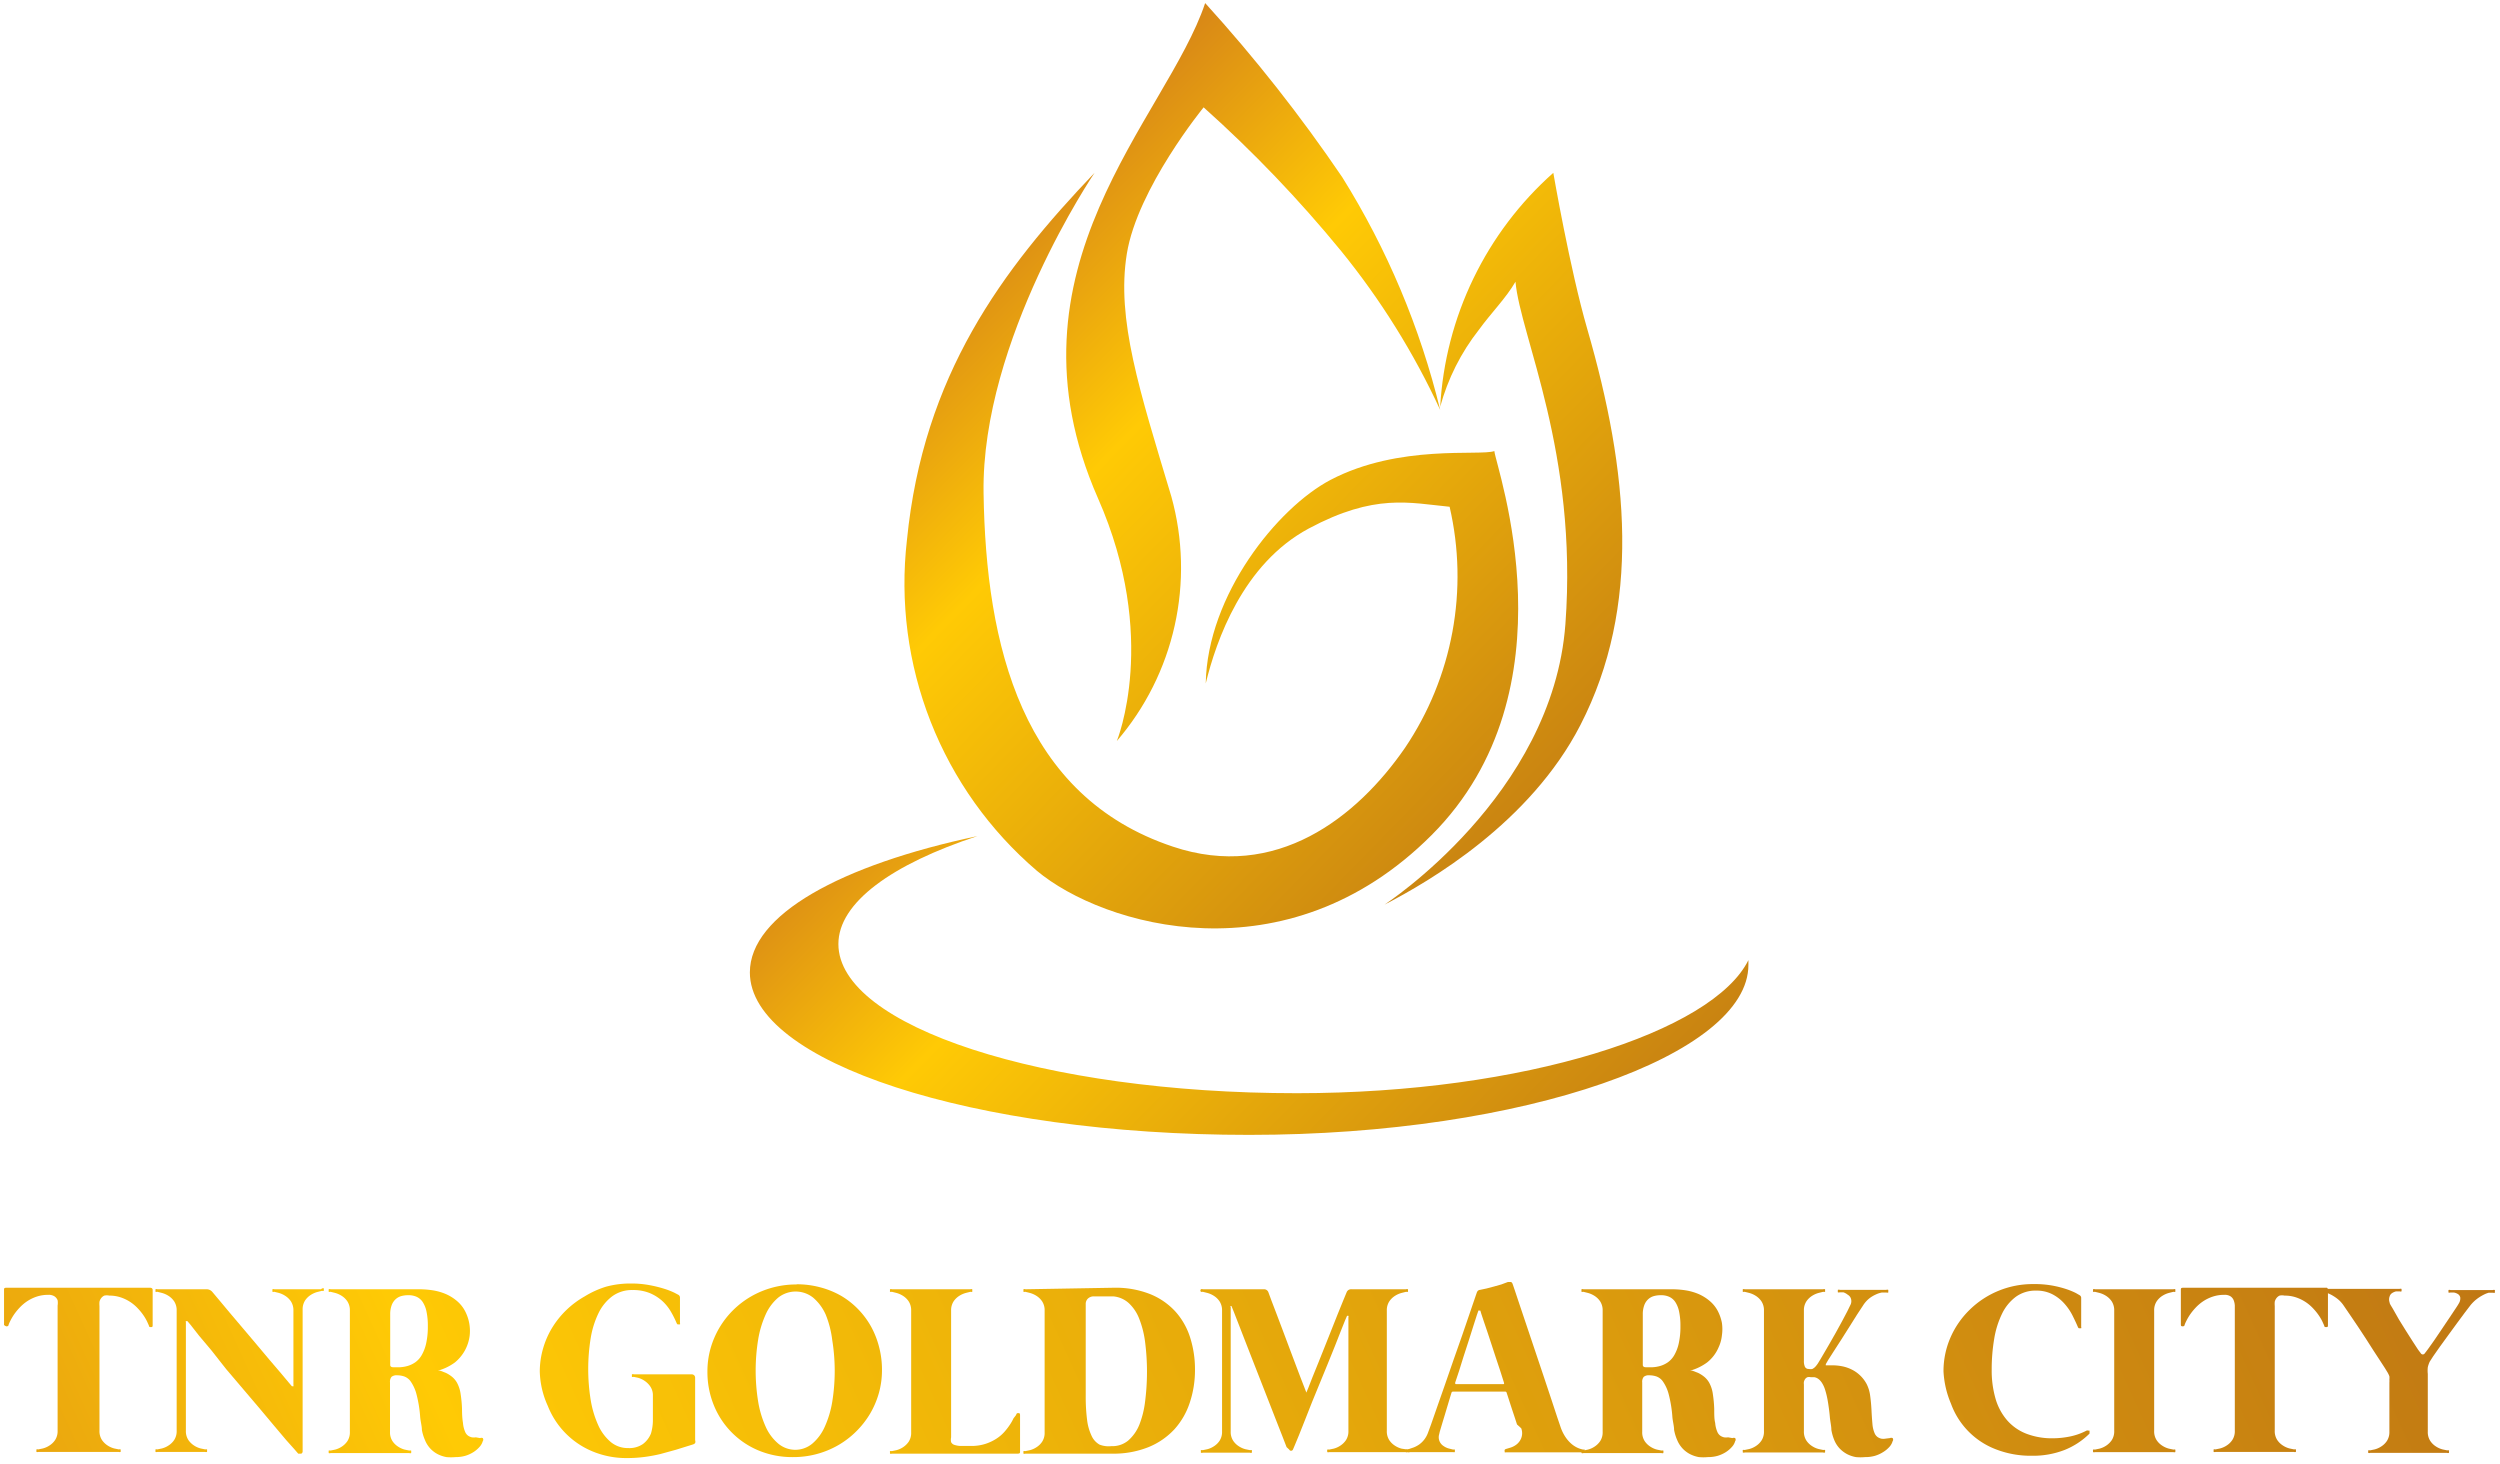
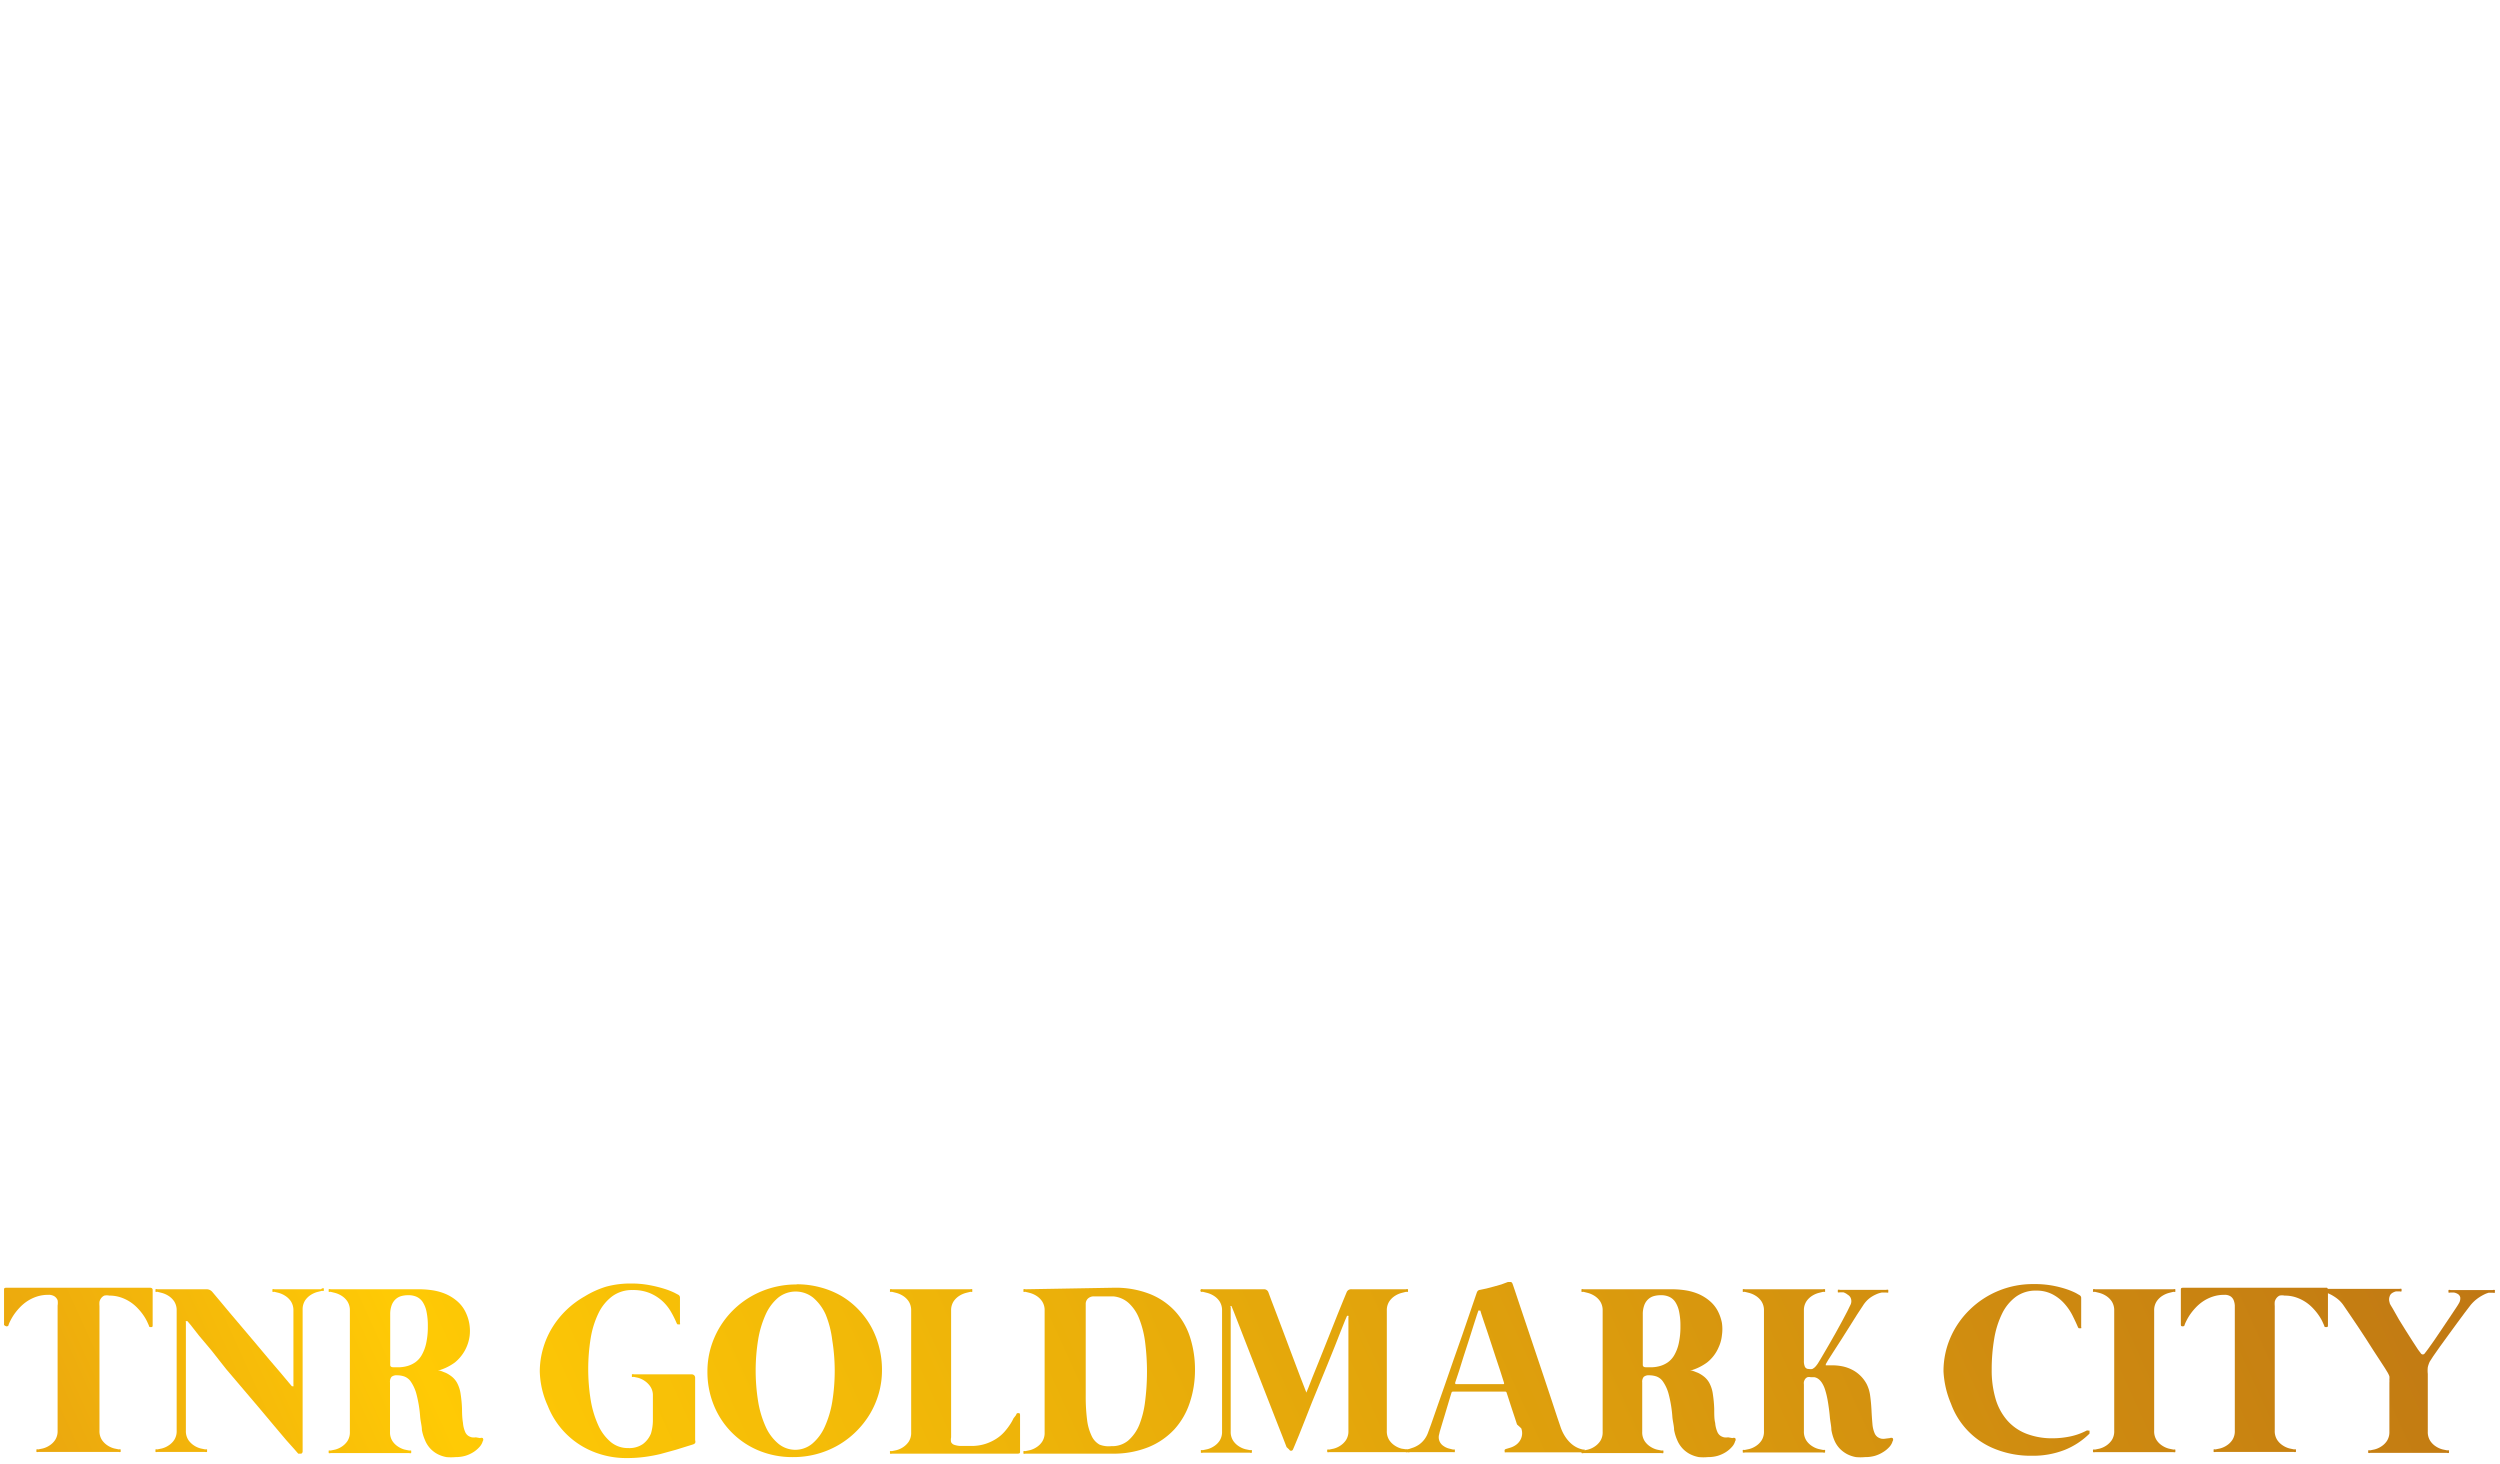
<svg xmlns="http://www.w3.org/2000/svg" xmlns:xlink="http://www.w3.org/1999/xlink" id="Layer_1" data-name="Layer 1" viewBox="0 0 130.19 76.23">
  <defs>
    <style>.cls-1{fill:none;clip-rule:evenodd;}.cls-2{clip-path:url(#clip-path);}.cls-3{fill:url(#linear-gradient);}.cls-4{clip-path:url(#clip-path-2);}.cls-5{fill:url(#linear-gradient-2);}.cls-6{fill:url(#linear-gradient-3);}.cls-7{fill:url(#linear-gradient-4);}.cls-8{fill:url(#linear-gradient-5);}.cls-9{fill:url(#linear-gradient-6);}.cls-10{fill:url(#linear-gradient-7);}.cls-11{fill:url(#linear-gradient-8);}.cls-12{fill:url(#linear-gradient-9);}.cls-13{fill:url(#linear-gradient-10);}.cls-14{fill:url(#linear-gradient-11);}.cls-15{fill:url(#linear-gradient-12);}.cls-16{fill:url(#linear-gradient-13);}.cls-17{fill:url(#linear-gradient-14);}.cls-18{fill:url(#linear-gradient-15);}.cls-19{fill:url(#linear-gradient-16);}.cls-20{fill:url(#linear-gradient-17);}</style>
    <clipPath id="clip-path">
-       <path class="cls-1" d="M58.16,38.59A13.85,13.85,0,0,0,61,25.86c-1.66-5.53-2.87-9.23-2.32-12.64s4-7.63,4-7.63a66.75,66.75,0,0,1,7.16,7.48A39.09,39.09,0,0,1,75,21.35a41.29,41.29,0,0,0-5.1-12.12A81.62,81.62,0,0,0,62.76.16c-2,6-10.86,13.79-5.58,25.79C60.38,33.21,58.16,38.59,58.16,38.59ZM75,21.18A17.62,17.62,0,0,1,80.89,9s.86,5,1.77,8.14c2.15,7.42,2.82,14.44-.36,20.62-2.62,5.09-7.84,8.13-10.2,9.35,0,0,8.76-5.68,9.42-14.61s-2.35-15-2.6-17.83c-.48.84-1.29,1.65-1.91,2.51A11.28,11.28,0,0,0,75,21.18ZM62.79,35.59c.08-4.61,3.74-9.15,6.5-10.6,3.59-1.88,7.78-1.23,8.53-1.5.07.82,4.3,12.42-3.27,20S57.44,48.22,54,45.35a19.69,19.69,0,0,1-6.77-17.23C48.08,19.55,52.17,14.06,57,9c0,0-5.9,8.7-5.78,16.67s2,15.8,9.86,18.42c5.37,1.8,9.59-1.52,12.09-5.15a16,16,0,0,0,2.32-12.55c-2.08-.2-3.89-.71-7.33,1.13S63.33,33.37,62.79,35.59Z" />
-     </clipPath>
+       </clipPath>
    <linearGradient id="linear-gradient" x1="-895.36" y1="200.43" x2="-893.43" y2="200.43" gradientTransform="matrix(0, 54.9, -54.91, 0, 11071.52, 49150.81)" gradientUnits="userSpaceOnUse">
      <stop offset="0" stop-color="#b74f26" />
      <stop offset="0.22" stop-color="#ffca05" />
      <stop offset="0.72" stop-color="#9a461c" />
      <stop offset="1" stop-color="#96401b" />
    </linearGradient>
    <clipPath id="clip-path-2">
-       <path class="cls-1" d="M91.05,50c0,.08,0,.16,0,.25,0,4.67-11.6,8.85-26,8.85s-26-3.79-26-8.46c0-3,4.72-5.59,11.85-7.1C46.46,45,43.66,47,43.66,49.16c0,4.29,10.69,7.77,23.87,7.77C79.4,56.93,89.2,53.73,91.05,50Z" />
-     </clipPath>
+       </clipPath>
    <linearGradient id="linear-gradient-2" x1="-896.23" y1="201.58" x2="-894.54" y2="201.58" gradientTransform="matrix(0, 62.63, -62.33, 0, 12628.58, 56149.39)" xlink:href="#linear-gradient" />
    <linearGradient id="linear-gradient-3" x1="-45.1" y1="93.4" x2="245.45" y2="-38.98" gradientTransform="matrix(1, 0, 0, 1, 0, 0)" xlink:href="#linear-gradient" />
    <linearGradient id="linear-gradient-4" x1="-43.59" y1="96.7" x2="246.95" y2="-35.67" gradientTransform="matrix(1, 0, 0, 1, 0, 0)" xlink:href="#linear-gradient" />
    <linearGradient id="linear-gradient-5" x1="-42.07" y1="100.05" x2="248.48" y2="-32.33" gradientTransform="matrix(1, 0, 0, 1, 0, 0)" xlink:href="#linear-gradient" />
    <linearGradient id="linear-gradient-6" x1="-39.96" y1="104.67" x2="250.57" y2="-27.7" gradientTransform="matrix(1, 0, 0, 1, 0, 0)" xlink:href="#linear-gradient" />
    <linearGradient id="linear-gradient-7" x1="-38.53" y1="107.79" x2="252" y2="-24.58" gradientTransform="matrix(1, 0, 0, 1, 0, 0)" xlink:href="#linear-gradient" />
    <linearGradient id="linear-gradient-8" x1="-37.1" y1="110.94" x2="253.43" y2="-21.43" gradientTransform="matrix(1, 0, 0, 1, 0, 0)" xlink:href="#linear-gradient" />
    <linearGradient id="linear-gradient-9" x1="-35.99" y1="113.38" x2="254.55" y2="-18.99" gradientTransform="matrix(1, 0, 0, 1, 0, 0)" xlink:href="#linear-gradient" />
    <linearGradient id="linear-gradient-10" x1="-33.97" y1="117.82" x2="256.57" y2="-14.55" gradientTransform="matrix(1, 0, 0, 1, 0, 0)" xlink:href="#linear-gradient" />
    <linearGradient id="linear-gradient-11" x1="-31.91" y1="122.32" x2="258.61" y2="-10.05" gradientTransform="matrix(1, 0, 0, 1, 0, 0)" xlink:href="#linear-gradient" />
    <linearGradient id="linear-gradient-12" x1="-30.85" y1="124.66" x2="259.69" y2="-7.72" gradientTransform="matrix(1, 0, 0, 1, 0, 0)" xlink:href="#linear-gradient" />
    <linearGradient id="linear-gradient-13" x1="-29.43" y1="127.79" x2="261.11" y2="-4.58" gradientTransform="matrix(1, 0, 0, 1, 0, 0)" xlink:href="#linear-gradient" />
    <linearGradient id="linear-gradient-14" x1="-27.46" y1="132.09" x2="263.07" y2="-0.28" gradientTransform="matrix(1, 0, 0, 1, 0, 0)" xlink:href="#linear-gradient" />
    <linearGradient id="linear-gradient-15" x1="-26.54" y1="134.1" x2="263.98" y2="1.73" gradientTransform="matrix(1, 0, 0, 1, 0, 0)" xlink:href="#linear-gradient" />
    <linearGradient id="linear-gradient-16" x1="-25.62" y1="136.14" x2="264.92" y2="3.76" gradientTransform="matrix(1, 0, 0, 1, 0, 0)" xlink:href="#linear-gradient" />
    <linearGradient id="linear-gradient-17" x1="-24.32" y1="139.01" x2="266.23" y2="6.63" gradientTransform="matrix(1, 0, 0, 1, 0, 0)" xlink:href="#linear-gradient" />
  </defs>
  <title>Artboard 4</title>
  <g class="cls-2">
    <rect class="cls-3" x="34.12" y="-6.14" width="63.69" height="63.49" transform="translate(1.56 54.9) rotate(-45.67)" />
  </g>
  <g class="cls-4">
    <rect class="cls-5" x="41.36" y="27.33" width="47.44" height="48.05" transform="translate(-17.13 62.03) rotate(-45.68)" />
  </g>
  <path class="cls-6" d="M7.95,67.18V69c0,.07,0,.11-.08.11s-.1,0-.12-.09l-.09-.2a2.41,2.41,0,0,0-.18-.31,2.85,2.85,0,0,0-.28-.35,2.21,2.21,0,0,0-.39-.34,2.18,2.18,0,0,0-.5-.25,1.84,1.84,0,0,0-.62-.1.63.63,0,0,0-.26,0,.44.44,0,0,0-.16.13.49.49,0,0,0-.09.19,1.29,1.29,0,0,0,0,.22v6.49a.84.84,0,0,0,.13.49,1.05,1.05,0,0,0,.3.29,1.13,1.13,0,0,0,.34.15l.24.05a.16.16,0,0,1,.09,0,.08.08,0,0,1,0,.07.09.09,0,0,1,0,.06.14.14,0,0,1-.1,0H2a.14.14,0,0,1-.1,0,.09.09,0,0,1,0-.06.09.09,0,0,1,0-.07.16.16,0,0,1,.09,0l.24-.05a1.14,1.14,0,0,0,.34-.15,1,1,0,0,0,.3-.29A.84.84,0,0,0,3,74.51V72.58q0-.51,0-1.05c0-.36,0-.72,0-1.07V68.31c0-.11,0-.21,0-.32A.87.87,0,0,0,3,67.71a.44.44,0,0,0-.16-.2.55.55,0,0,0-.32-.08,1.87,1.87,0,0,0-.63.1,2.09,2.09,0,0,0-.5.25,2.3,2.3,0,0,0-.39.34,3.05,3.05,0,0,0-.28.35,2.86,2.86,0,0,0-.18.31,1.85,1.85,0,0,0-.09.2c0,.07-.07.1-.12.09S.21,69,.21,69V67.18c0-.08,0-.12.13-.12H7.81C7.9,67.06,7.95,67.1,7.95,67.18Z" />
  <path class="cls-7" d="M16.86,67.09a.1.1,0,0,1,0,.06.1.1,0,0,1,0,.07.13.13,0,0,1-.09,0l-.24.06a1.24,1.24,0,0,0-.34.15,1,1,0,0,0-.3.29.85.85,0,0,0-.13.48v7.37a.13.13,0,0,1-.07.13s-.1,0-.16,0l-.19-.22L14.91,75l-.65-.77-.78-.93-.85-1-.85-1L11,70.31l-.64-.76L9.93,69l-.17-.2s-.06,0-.08,0,0,0,0,.07v5.63a.84.84,0,0,0,.13.49,1.06,1.06,0,0,0,.3.29,1.14,1.14,0,0,0,.34.15l.24.05a.16.16,0,0,1,.09,0,.09.09,0,0,1,0,.07.1.1,0,0,1,0,.06.14.14,0,0,1-.1,0H8.2a.14.14,0,0,1-.1,0,.09.09,0,0,1,0-.06.09.09,0,0,1,0-.07.16.16,0,0,1,.09,0l.24-.05a1.14,1.14,0,0,0,.34-.15,1,1,0,0,0,.3-.29.84.84,0,0,0,.13-.49V68.25a.84.84,0,0,0-.13-.48,1,1,0,0,0-.3-.29,1.25,1.25,0,0,0-.34-.15l-.24-.06a.13.13,0,0,1-.09,0,.1.1,0,0,1,0-.07.09.09,0,0,1,0-.06.14.14,0,0,1,.1,0h2.54a.39.39,0,0,1,.31.13l.37.44.55.66.67.79.71.84.68.81.59.69.41.49.17.2s.06,0,.08,0,0,0,0-.08V68.25a.85.85,0,0,0-.13-.48,1,1,0,0,0-.3-.29,1.23,1.23,0,0,0-.33-.15l-.24-.06a.13.13,0,0,1-.09,0,.09.09,0,0,1,0-.07.09.09,0,0,1,0-.06.14.14,0,0,1,.1,0h2.43A.14.14,0,0,1,16.86,67.09Z" />
  <path class="cls-8" d="M25,74.89a.18.18,0,0,1,.14,0s.06.08,0,.16a.74.74,0,0,1-.16.29,1.48,1.48,0,0,1-.31.27,1.7,1.7,0,0,1-.43.2,1.81,1.81,0,0,1-.52.07,2.51,2.51,0,0,1-.47,0,1.66,1.66,0,0,1-.45-.15,1.41,1.41,0,0,1-.67-.74,2.31,2.31,0,0,1-.16-.53c0-.2-.07-.43-.09-.68a6.43,6.43,0,0,0-.19-1.17,2.1,2.1,0,0,0-.29-.65.71.71,0,0,0-.35-.28,1.18,1.18,0,0,0-.36-.06.42.42,0,0,0-.3.08.4.4,0,0,0-.08.29v2.57a.84.84,0,0,0,.13.49,1,1,0,0,0,.3.29,1.12,1.12,0,0,0,.34.15l.24.05a.16.16,0,0,1,.09,0,.09.09,0,0,1,0,.07.09.09,0,0,1,0,.06.14.14,0,0,1-.1,0H17.22a.14.14,0,0,1-.1,0,.09.09,0,0,1,0-.06.09.09,0,0,1,0-.07.16.16,0,0,1,.09,0l.24-.05a1.14,1.14,0,0,0,.34-.15,1.05,1.05,0,0,0,.3-.29.84.84,0,0,0,.13-.49V68.25a.85.85,0,0,0-.13-.48,1,1,0,0,0-.3-.29,1.25,1.25,0,0,0-.34-.15l-.24-.06a.13.13,0,0,1-.09,0,.1.1,0,0,1,0-.07.09.09,0,0,1,0-.06.14.14,0,0,1,.1,0h4.66a4.69,4.69,0,0,1,.69.06,2.9,2.9,0,0,1,.65.19,2.32,2.32,0,0,1,.61.39,1.74,1.74,0,0,1,.39.5,2.22,2.22,0,0,1,.24,1.26,2.14,2.14,0,0,1-.77,1.41,2.7,2.7,0,0,1-.89.43s-.05,0-.06,0,0,0,0,0l.18,0,.29.11a1.61,1.61,0,0,1,.32.2,1.09,1.09,0,0,1,.27.32,1.74,1.74,0,0,1,.19.6,6.4,6.4,0,0,1,.07.76q0,.44.05.73a1.48,1.48,0,0,0,.11.46.47.47,0,0,0,.15.2.58.58,0,0,0,.2.09.61.61,0,0,0,.21,0ZM20.47,71.2h.37a1.79,1.79,0,0,0,.4-.07,1.39,1.39,0,0,0,.39-.19,1.18,1.18,0,0,0,.33-.37,2.15,2.15,0,0,0,.23-.6,4,4,0,0,0,.09-.9,3.56,3.56,0,0,0-.07-.77,1.44,1.44,0,0,0-.2-.5.77.77,0,0,0-.32-.27,1,1,0,0,0-.43-.08,1.28,1.28,0,0,0-.38.05.73.73,0,0,0-.3.18.8.8,0,0,0-.19.31,1.34,1.34,0,0,0-.07.45v2.64C20.32,71.15,20.37,71.2,20.47,71.2Z" />
  <path class="cls-9" d="M28.11,71.43a4.31,4.31,0,0,1,.17-1.2,4.41,4.41,0,0,1,.47-1.08,4.68,4.68,0,0,1,1.7-1.64A4.76,4.76,0,0,1,31.58,67a4.85,4.85,0,0,1,1.27-.16,5.15,5.15,0,0,1,1,.09,6.56,6.56,0,0,1,.76.19,3.88,3.88,0,0,1,.51.2l.21.11a.17.17,0,0,1,.08.13v1.34a.1.1,0,0,1,0,.07l-.06,0h-.06a.13.13,0,0,1-.05-.06,5.12,5.12,0,0,0-.3-.6,2.35,2.35,0,0,0-.45-.56,2.3,2.3,0,0,0-.65-.41,2.28,2.28,0,0,0-.89-.16,1.74,1.74,0,0,0-1.06.32,2.4,2.4,0,0,0-.72.88,4.73,4.73,0,0,0-.41,1.31,10.13,10.13,0,0,0,0,3.21,5.22,5.22,0,0,0,.39,1.31,2.46,2.46,0,0,0,.65.88,1.39,1.39,0,0,0,.91.32,1.25,1.25,0,0,0,.77-.21,1.28,1.28,0,0,0,.42-.55A2.49,2.49,0,0,0,34,74c0-.27,0-.54,0-.81v-.51a.82.82,0,0,0-.13-.47,1.09,1.09,0,0,0-.3-.3,1.17,1.17,0,0,0-.34-.16L33,71.7a.12.12,0,0,1-.09,0,.1.1,0,0,1,0-.07.1.1,0,0,1,0-.06.14.14,0,0,1,.1,0H36a.2.2,0,0,1,.15.05.19.19,0,0,1,.05.14V75a.23.23,0,0,1,0,.15.25.25,0,0,1-.11.07l-.9.28-.8.22a8.13,8.13,0,0,1-.81.15,7,7,0,0,1-.94.06,4.55,4.55,0,0,1-1.79-.35,4.24,4.24,0,0,1-2.32-2.36A4.58,4.58,0,0,1,28.11,71.43Z" />
  <path class="cls-10" d="M41.49,66.88a4.71,4.71,0,0,1,1.23.16,4.43,4.43,0,0,1,1.08.44,4.16,4.16,0,0,1,.89.7,4.27,4.27,0,0,1,.67.9,4.51,4.51,0,0,1,.42,1.07,4.67,4.67,0,0,1,.15,1.19,4.42,4.42,0,0,1-.16,1.2,4.55,4.55,0,0,1-.46,1.08,4.62,4.62,0,0,1-.72.92,4.55,4.55,0,0,1-.94.72,4.68,4.68,0,0,1-2.36.62,4.56,4.56,0,0,1-1.8-.35,4.27,4.27,0,0,1-1.4-.95,4.31,4.31,0,0,1-.92-1.41,4.58,4.58,0,0,1-.33-1.74,4.42,4.42,0,0,1,.16-1.2,4.61,4.61,0,0,1,.46-1.08,4.58,4.58,0,0,1,1.66-1.64,4.7,4.7,0,0,1,2.36-.62Zm-.1,8.62a1.39,1.39,0,0,0,.91-.32,2.46,2.46,0,0,0,.65-.88A5.18,5.18,0,0,0,43.34,73a10.05,10.05,0,0,0,0-3.21A5.17,5.17,0,0,0,43,68.46a2.48,2.48,0,0,0-.65-.88,1.46,1.46,0,0,0-1.83,0,2.46,2.46,0,0,0-.65.88,5.22,5.22,0,0,0-.39,1.31,10.13,10.13,0,0,0,0,3.21,5.23,5.23,0,0,0,.39,1.31,2.44,2.44,0,0,0,.65.88A1.39,1.39,0,0,0,41.39,75.5Z" />
  <path class="cls-11" d="M52.92,73.68c0-.07.07-.1.12-.09s.08,0,.08.11v1.88c0,.08,0,.12-.13.12H46.45a.14.14,0,0,1-.1,0,.09.09,0,0,1,0-.06.09.09,0,0,1,0-.07.16.16,0,0,1,.09,0l.24-.05a1.14,1.14,0,0,0,.34-.15,1.06,1.06,0,0,0,.3-.29.84.84,0,0,0,.13-.49V68.25a.85.85,0,0,0-.13-.48,1,1,0,0,0-.3-.29,1.25,1.25,0,0,0-.34-.15l-.24-.06a.13.13,0,0,1-.09,0,.1.1,0,0,1,0-.07.09.09,0,0,1,0-.06.14.14,0,0,1,.1,0h4.08a.14.14,0,0,1,.1,0,.1.1,0,0,1,0,.06.1.1,0,0,1,0,.07.13.13,0,0,1-.09,0l-.24.06a1.23,1.23,0,0,0-.34.15,1,1,0,0,0-.3.29.85.85,0,0,0-.13.48v6.6a.61.61,0,0,0,0,.25.28.28,0,0,0,.16.14,1.18,1.18,0,0,0,.33.06l.56,0a2.38,2.38,0,0,0,.74-.11,2.42,2.42,0,0,0,.57-.27,2,2,0,0,0,.42-.36,3.31,3.31,0,0,0,.29-.38,2.28,2.28,0,0,0,.18-.32Z" />
  <path class="cls-12" d="M58,67.06a4.89,4.89,0,0,1,1.89.33,3.61,3.61,0,0,1,1.32.91,3.67,3.67,0,0,1,.77,1.36,5.47,5.47,0,0,1,.25,1.68,5.33,5.33,0,0,1-.27,1.7,3.85,3.85,0,0,1-.8,1.39,3.78,3.78,0,0,1-1.35.93,4.88,4.88,0,0,1-1.91.34H53.4a.13.13,0,0,1-.1,0,.09.09,0,0,1,0-.06.09.09,0,0,1,0-.07.16.16,0,0,1,.09,0l.24-.05a1.14,1.14,0,0,0,.34-.15,1,1,0,0,0,.3-.29.84.84,0,0,0,.13-.49V68.25a.84.84,0,0,0-.13-.48,1,1,0,0,0-.3-.29,1.24,1.24,0,0,0-.34-.15l-.24-.06a.13.13,0,0,1-.09,0,.1.1,0,0,1,0-.07.09.09,0,0,1,0-.06.13.13,0,0,1,.1,0Zm-.1,8.25a1.29,1.29,0,0,0,.85-.29,2.18,2.18,0,0,0,.58-.82A4.83,4.83,0,0,0,59.63,73a12.23,12.23,0,0,0,0-3.13,5,5,0,0,0-.31-1.21,2.16,2.16,0,0,0-.55-.81,1.38,1.38,0,0,0-.8-.34h-1a.44.44,0,0,0-.31.11.38.38,0,0,0-.12.29v4.79a9.51,9.51,0,0,0,.07,1.23,2.69,2.69,0,0,0,.23.83,1,1,0,0,0,.42.47A1.31,1.31,0,0,0,57.87,75.31Z" />
  <path class="cls-13" d="M73.32,75.49a.16.16,0,0,1,.09,0,.09.09,0,0,1,0,.07.09.09,0,0,1,0,.06.14.14,0,0,1-.1,0H69.22a.13.13,0,0,1-.1,0,.09.09,0,0,1,0-.06.08.08,0,0,1,0-.07.16.16,0,0,1,.09,0l.24-.05a1.13,1.13,0,0,0,.34-.15,1.05,1.05,0,0,0,.3-.29.84.84,0,0,0,.13-.49V68.58a.06.06,0,0,0,0-.06s0,0-.07,0l-.1.23-.22.55-.31.79-.38.94-.41,1-.41,1-.37.94-.31.78-.22.53-.09.21a.11.11,0,0,1-.1.06.1.1,0,0,1-.09-.06L67,75.36l-.22-.57-.33-.84-.39-1-.43-1.1-.43-1.1-.39-1-.33-.85-.23-.59-.1-.25s0-.05-.06-.05,0,0,0,.06v6.47a.84.84,0,0,0,.13.49,1,1,0,0,0,.3.29,1.14,1.14,0,0,0,.34.15l.24.05a.16.16,0,0,1,.09,0,.09.09,0,0,1,0,.07.09.09,0,0,1,0,.06.14.14,0,0,1-.1,0H62.64a.14.14,0,0,1-.1,0,.1.1,0,0,1,0-.06.09.09,0,0,1,0-.07.16.16,0,0,1,.09,0l.24-.05a1.12,1.12,0,0,0,.34-.15,1,1,0,0,0,.3-.29.84.84,0,0,0,.13-.49V68.25a.85.85,0,0,0-.13-.48,1,1,0,0,0-.3-.29,1.23,1.23,0,0,0-.34-.15l-.24-.06a.13.13,0,0,1-.09,0,.09.09,0,0,1,0-.13.14.14,0,0,1,.1,0h3.16a.24.24,0,0,1,.25.15l.17.46.26.68.31.82.33.88.32.85.28.74.21.54.1.26a0,0,0,0,0,0,0s0,0,0,0l.1-.24.21-.54.3-.74.34-.85.35-.88.33-.83.28-.69.19-.46a.25.25,0,0,1,.26-.15h2.83a.14.14,0,0,1,.1,0,.09.09,0,0,1,0,.06.1.1,0,0,1,0,.07.13.13,0,0,1-.09,0l-.24.06a1.24,1.24,0,0,0-.34.15,1,1,0,0,0-.3.29.84.84,0,0,0-.13.48v6.26a.84.84,0,0,0,.13.49,1,1,0,0,0,.3.29,1.14,1.14,0,0,0,.34.15Z" />
  <path class="cls-14" d="M82.45,75.49a.11.11,0,0,1,.07,0,.1.1,0,0,1,0,.07.12.12,0,0,1,0,.07.13.13,0,0,1-.09,0h-4a.11.11,0,0,1-.07,0,.12.12,0,0,1,0-.06.08.08,0,0,1,0-.07.15.15,0,0,1,.09-.05l.23-.07a1,1,0,0,0,.31-.17.78.78,0,0,0,.23-.32.72.72,0,0,0,0-.51L79,74.18l-.12-.37-.14-.42-.13-.4-.1-.31-.05-.15a.07.07,0,0,0-.07-.06H75.67a.08.08,0,0,0-.08.05l-.08.26-.12.4-.14.47-.14.46-.11.37a1.78,1.78,0,0,0-.05.2.54.54,0,0,0,.22.62.87.87,0,0,0,.27.13l.24.06a.11.11,0,0,1,.08,0,.11.11,0,0,1,0,.07.1.1,0,0,1,0,.06.12.12,0,0,1-.08,0H73.29a.11.11,0,0,1-.08,0,.08.08,0,0,1,0-.06.1.1,0,0,1,0-.07.12.12,0,0,1,.07,0l.33-.11a1.38,1.38,0,0,0,.3-.16,1.28,1.28,0,0,0,.25-.24,1.31,1.31,0,0,0,.19-.33l.17-.46.31-.89.41-1.17.45-1.3.45-1.28.38-1.11.27-.79.11-.32a.31.31,0,0,1,.06-.11.21.21,0,0,1,.12-.05l.33-.07.38-.1.39-.11.35-.13c.07,0,.12,0,.16,0a.2.2,0,0,1,.08.1l.11.32.26.78.37,1.1.43,1.28.44,1.31.4,1.2.31.94.18.53a2.21,2.21,0,0,0,.23.48,1.82,1.82,0,0,0,.29.35,1.37,1.37,0,0,0,.33.23A1.35,1.35,0,0,0,82.45,75.49ZM75.78,72c0,.06,0,.08.05.08h2.44c.05,0,.07,0,.05-.08l-.06-.19-.14-.44-.2-.6-.22-.67-.22-.67-.2-.59-.14-.42-.05-.17s0,0-.05,0a.06.06,0,0,0-.05,0l-.08.23-.18.56-.24.76-.27.83-.24.77Z" />
  <path class="cls-15" d="M90.22,74.89a.18.18,0,0,1,.14,0s.06.08,0,.16a.73.73,0,0,1-.16.29,1.48,1.48,0,0,1-.31.27,1.7,1.7,0,0,1-.43.2,1.81,1.81,0,0,1-.52.07,2.51,2.51,0,0,1-.47,0,1.66,1.66,0,0,1-.45-.15,1.44,1.44,0,0,1-.39-.29,1.47,1.47,0,0,1-.29-.45,2.32,2.32,0,0,1-.16-.53c0-.2-.07-.43-.09-.68a6.43,6.43,0,0,0-.19-1.17,2.08,2.08,0,0,0-.29-.65.71.71,0,0,0-.35-.28,1.19,1.19,0,0,0-.36-.06.42.42,0,0,0-.3.08.4.4,0,0,0-.08.29v2.57a.84.84,0,0,0,.13.49,1,1,0,0,0,.3.29,1.12,1.12,0,0,0,.34.15l.24.05a.16.16,0,0,1,.09,0,.09.09,0,0,1,0,.07.1.1,0,0,1,0,.06.14.14,0,0,1-.1,0H82.46a.14.14,0,0,1-.1,0,.09.09,0,0,1,0-.06.09.09,0,0,1,0-.07.16.16,0,0,1,.09,0l.24-.05a1.14,1.14,0,0,0,.34-.15,1.05,1.05,0,0,0,.3-.29.84.84,0,0,0,.13-.49V68.25a.85.85,0,0,0-.13-.48,1,1,0,0,0-.3-.29,1.25,1.25,0,0,0-.34-.15l-.24-.06a.13.13,0,0,1-.09,0,.1.1,0,0,1,0-.07.09.09,0,0,1,0-.06.14.14,0,0,1,.1,0h4.66a4.7,4.7,0,0,1,.69.06,2.9,2.9,0,0,1,.65.19,2.33,2.33,0,0,1,.61.39,1.74,1.74,0,0,1,.39.5,2.28,2.28,0,0,1,.21.61,2.25,2.25,0,0,1,0,.65,1.94,1.94,0,0,1-.17.62,2,2,0,0,1-.6.79,2.7,2.7,0,0,1-.89.43s-.05,0-.06,0,0,0,0,0l.18,0,.29.11a1.62,1.62,0,0,1,.32.2,1.09,1.09,0,0,1,.27.32,1.71,1.71,0,0,1,.19.6,6.42,6.42,0,0,1,.07.76c0,.29,0,.54.05.73a1.45,1.45,0,0,0,.11.46.46.46,0,0,0,.15.2.57.57,0,0,0,.2.09.61.61,0,0,0,.21,0ZM85.7,71.2h.37a1.77,1.77,0,0,0,.4-.07,1.38,1.38,0,0,0,.39-.19,1.19,1.19,0,0,0,.33-.37,2.15,2.15,0,0,0,.23-.6,4,4,0,0,0,.09-.9,3.56,3.56,0,0,0-.07-.77,1.44,1.44,0,0,0-.2-.5.76.76,0,0,0-.32-.27,1,1,0,0,0-.43-.08,1.28,1.28,0,0,0-.38.05.73.73,0,0,0-.3.18.79.79,0,0,0-.19.31,1.34,1.34,0,0,0-.07.45v2.64C85.55,71.15,85.6,71.2,85.7,71.2Z" />
  <path class="cls-16" d="M98.42,74.89a.17.17,0,0,1,.14,0s.06.08,0,.16a.73.73,0,0,1-.16.29,1.43,1.43,0,0,1-.32.27,1.75,1.75,0,0,1-.43.2,1.82,1.82,0,0,1-.53.07,2.51,2.51,0,0,1-.47,0,1.63,1.63,0,0,1-.45-.15,1.53,1.53,0,0,1-.39-.29,1.44,1.44,0,0,1-.29-.45,2.43,2.43,0,0,1-.15-.53c0-.2-.06-.43-.08-.68s-.07-.61-.11-.84a4.4,4.4,0,0,0-.14-.58,1.45,1.45,0,0,0-.17-.36.79.79,0,0,0-.19-.2.52.52,0,0,0-.19-.08l-.19,0a.38.38,0,0,0-.18,0,.33.33,0,0,0-.12.1.47.47,0,0,0-.06.14.55.55,0,0,0,0,.14v2.43a.84.84,0,0,0,.13.49,1,1,0,0,0,.3.29,1.12,1.12,0,0,0,.34.15l.24.05a.16.16,0,0,1,.09,0,.08.08,0,0,1,0,.07.09.09,0,0,1,0,.06.14.14,0,0,1-.1,0H90.86a.14.14,0,0,1-.1,0,.09.09,0,0,1,0-.06.09.09,0,0,1,0-.07.16.16,0,0,1,.09,0l.24-.05a1.14,1.14,0,0,0,.34-.15,1,1,0,0,0,.3-.29.84.84,0,0,0,.13-.49V68.25a.84.84,0,0,0-.13-.48,1,1,0,0,0-.3-.29,1.25,1.25,0,0,0-.34-.15l-.24-.06a.13.13,0,0,1-.09,0,.1.1,0,0,1,0-.07.09.09,0,0,1,0-.06.14.14,0,0,1,.1,0h4.08a.14.14,0,0,1,.1,0,.09.09,0,0,1,0,.06.09.09,0,0,1,0,.07.13.13,0,0,1-.09,0l-.24.06a1.22,1.22,0,0,0-.34.15,1,1,0,0,0-.3.29.84.84,0,0,0-.13.48v2.62a.72.72,0,0,0,.05.3.21.21,0,0,0,.21.12.38.38,0,0,0,.18,0,.58.58,0,0,0,.15-.11,1.38,1.38,0,0,0,.14-.18l.14-.23.17-.29.28-.48.33-.58.33-.6.28-.53.18-.37a.44.44,0,0,0,0-.32.35.35,0,0,0-.15-.17A.74.74,0,0,0,96,67.3l-.2,0a.13.13,0,0,1-.09,0,.1.1,0,0,1,0-.07.1.1,0,0,1,0-.06.13.13,0,0,1,.1,0h2.42a.14.14,0,0,1,.1,0,.1.1,0,0,1,0,.07.09.09,0,0,1,0,.07.14.14,0,0,1-.09,0l-.24,0a1.23,1.23,0,0,0-.31.1,1.65,1.65,0,0,0-.35.21,1.53,1.53,0,0,0-.33.38l-.29.44-.39.62-.43.68-.4.62-.3.47-.12.21s0,0,0,.06h.32a2.73,2.73,0,0,1,.53.05,2,2,0,0,1,.5.17,1.75,1.75,0,0,1,.43.3,1.78,1.78,0,0,1,.35.46,1.88,1.88,0,0,1,.18.6q.05.36.07.76t.05.73a1.52,1.52,0,0,0,.11.46.47.47,0,0,0,.15.2.58.58,0,0,0,.2.09.61.61,0,0,0,.21,0Z" />
  <path class="cls-17" d="M101.21,71.42a4.37,4.37,0,0,1,.36-1.76,4.56,4.56,0,0,1,1-1.45,4.69,4.69,0,0,1,3.32-1.34,5.17,5.17,0,0,1,1,.08,5.54,5.54,0,0,1,.74.19,3.67,3.67,0,0,1,.48.2l.19.11a.16.16,0,0,1,.08.13v1.52a.1.1,0,0,1,0,.07l-.06,0h-.06a.13.13,0,0,1-.05-.06c-.08-.19-.18-.4-.29-.62a2.87,2.87,0,0,0-.43-.62,2.16,2.16,0,0,0-.61-.47,1.79,1.79,0,0,0-.84-.19,1.74,1.74,0,0,0-1.06.32,2.39,2.39,0,0,0-.72.88,4.71,4.71,0,0,0-.41,1.31,9.5,9.5,0,0,0-.13,1.6,5.27,5.27,0,0,0,.2,1.52,3,3,0,0,0,.6,1.12,2.55,2.55,0,0,0,1,.7,3.7,3.7,0,0,0,1.39.24,4.48,4.48,0,0,0,.87-.09,3.26,3.26,0,0,0,.88-.31.12.12,0,0,1,.09,0l.06,0a.09.09,0,0,1,0,.07.14.14,0,0,1,0,.09,3.91,3.91,0,0,1-1.3.85,4.53,4.53,0,0,1-1.7.3,5,5,0,0,1-1.91-.35,4,4,0,0,1-2.3-2.36A4.93,4.93,0,0,1,101.21,71.42Z" />
  <path class="cls-18" d="M113.19,75.49a.16.16,0,0,1,.09,0,.09.09,0,0,1,0,.07.09.09,0,0,1,0,.06.14.14,0,0,1-.1,0h-4.08a.13.13,0,0,1-.1,0,.09.09,0,0,1,0-.06.08.08,0,0,1,0-.07.16.16,0,0,1,.09,0l.24-.05a1.13,1.13,0,0,0,.34-.15,1.05,1.05,0,0,0,.3-.29.84.84,0,0,0,.13-.49V68.25a.85.85,0,0,0-.13-.48,1,1,0,0,0-.3-.29,1.24,1.24,0,0,0-.34-.15l-.24-.06a.13.13,0,0,1-.09,0,.09.09,0,0,1,0-.07.09.09,0,0,1,0-.06.13.13,0,0,1,.1,0h4.08a.14.14,0,0,1,.1,0,.09.09,0,0,1,0,.06.1.1,0,0,1,0,.07.13.13,0,0,1-.09,0l-.24.06a1.24,1.24,0,0,0-.34.15,1,1,0,0,0-.3.29.84.84,0,0,0-.13.48v6.26a.84.84,0,0,0,.13.49,1,1,0,0,0,.3.29,1.14,1.14,0,0,0,.34.15Z" />
  <path class="cls-19" d="M121.23,67.18V69c0,.07,0,.11-.08.11s-.1,0-.12-.09l-.09-.2a2.38,2.38,0,0,0-.18-.31,2.85,2.85,0,0,0-.28-.35,2.25,2.25,0,0,0-.39-.34,2.18,2.18,0,0,0-.5-.25,1.84,1.84,0,0,0-.62-.1.63.63,0,0,0-.26,0,.44.44,0,0,0-.16.13.5.5,0,0,0-.09.19,1.21,1.21,0,0,0,0,.22v6.49a.84.84,0,0,0,.13.49,1,1,0,0,0,.3.29,1.13,1.13,0,0,0,.34.15l.24.05a.16.16,0,0,1,.09,0,.09.09,0,0,1,0,.07.09.09,0,0,1,0,.06.13.13,0,0,1-.1,0h-4.08a.14.14,0,0,1-.1,0,.09.09,0,0,1,0-.06.09.09,0,0,1,0-.07.16.16,0,0,1,.09,0l.24-.05a1.14,1.14,0,0,0,.34-.15,1,1,0,0,0,.3-.29.84.84,0,0,0,.13-.49V72.58q0-.51,0-1.05c0-.36,0-.72,0-1.07V68.31c0-.11,0-.21,0-.32a.87.87,0,0,0-.06-.28.44.44,0,0,0-.16-.2.55.55,0,0,0-.32-.08,1.87,1.87,0,0,0-.63.1,2.1,2.1,0,0,0-.5.25,2.3,2.3,0,0,0-.39.34,3,3,0,0,0-.28.35,2.89,2.89,0,0,0-.18.31,1.84,1.84,0,0,0-.09.2c0,.07-.07.1-.12.09s-.08,0-.08-.11V67.18c0-.08,0-.12.13-.12h7.47C121.19,67.06,121.23,67.1,121.23,67.18Z" />
  <path class="cls-20" d="M128.05,67.87a.48.48,0,0,0,.07-.31.28.28,0,0,0-.12-.17.59.59,0,0,0-.21-.08l-.19,0a.12.12,0,0,1-.09,0,.1.1,0,0,1,0-.07.1.1,0,0,1,0-.06.14.14,0,0,1,.1,0h2.21a.14.14,0,0,1,.1,0,.1.1,0,0,1,0,.07.09.09,0,0,1,0,.07.14.14,0,0,1-.09,0l-.23,0a1.43,1.43,0,0,0-.29.12,2.22,2.22,0,0,0-.33.21,2,2,0,0,0-.35.35l-.26.34-.4.54-.46.63-.45.62-.35.5-.18.28a1.46,1.46,0,0,0-.1.29,1.6,1.6,0,0,0,0,.35v3a.84.84,0,0,0,.13.49,1,1,0,0,0,.3.29,1.14,1.14,0,0,0,.34.15l.24.05a.16.16,0,0,1,.09,0,.09.09,0,0,1,0,.07.09.09,0,0,1,0,.06.14.14,0,0,1-.1,0h-4a.14.14,0,0,1-.1,0,.09.09,0,0,1,0-.06.09.09,0,0,1,0-.07.16.16,0,0,1,.09,0l.24-.05a1.14,1.14,0,0,0,.34-.15,1,1,0,0,0,.3-.29.84.84,0,0,0,.13-.49V72a1.14,1.14,0,0,0,0-.16.9.9,0,0,0,0-.17,1.34,1.34,0,0,0-.09-.19l-.14-.23-.26-.4-.34-.52-.37-.58-.38-.58-.35-.52-.28-.41-.17-.25a1.6,1.6,0,0,0-.24-.28,2,2,0,0,0-.3-.22,1.81,1.81,0,0,0-.3-.15l-.26-.08a.14.14,0,0,1-.09,0,.09.09,0,0,1,0-.14.14.14,0,0,1,.1,0h4a.14.14,0,0,1,.1,0,.09.09,0,0,1,0,.06.1.1,0,0,1,0,.07.13.13,0,0,1-.09,0l-.19,0a.62.62,0,0,0-.21.09.31.31,0,0,0-.13.18.44.44,0,0,0,0,.3c0,.08.1.21.19.37l.3.53.36.58.35.55.28.43.15.2a.12.12,0,0,0,.2,0l.16-.21.32-.45.4-.59.41-.61.34-.51A3.13,3.13,0,0,0,128.05,67.87Z" />
</svg>